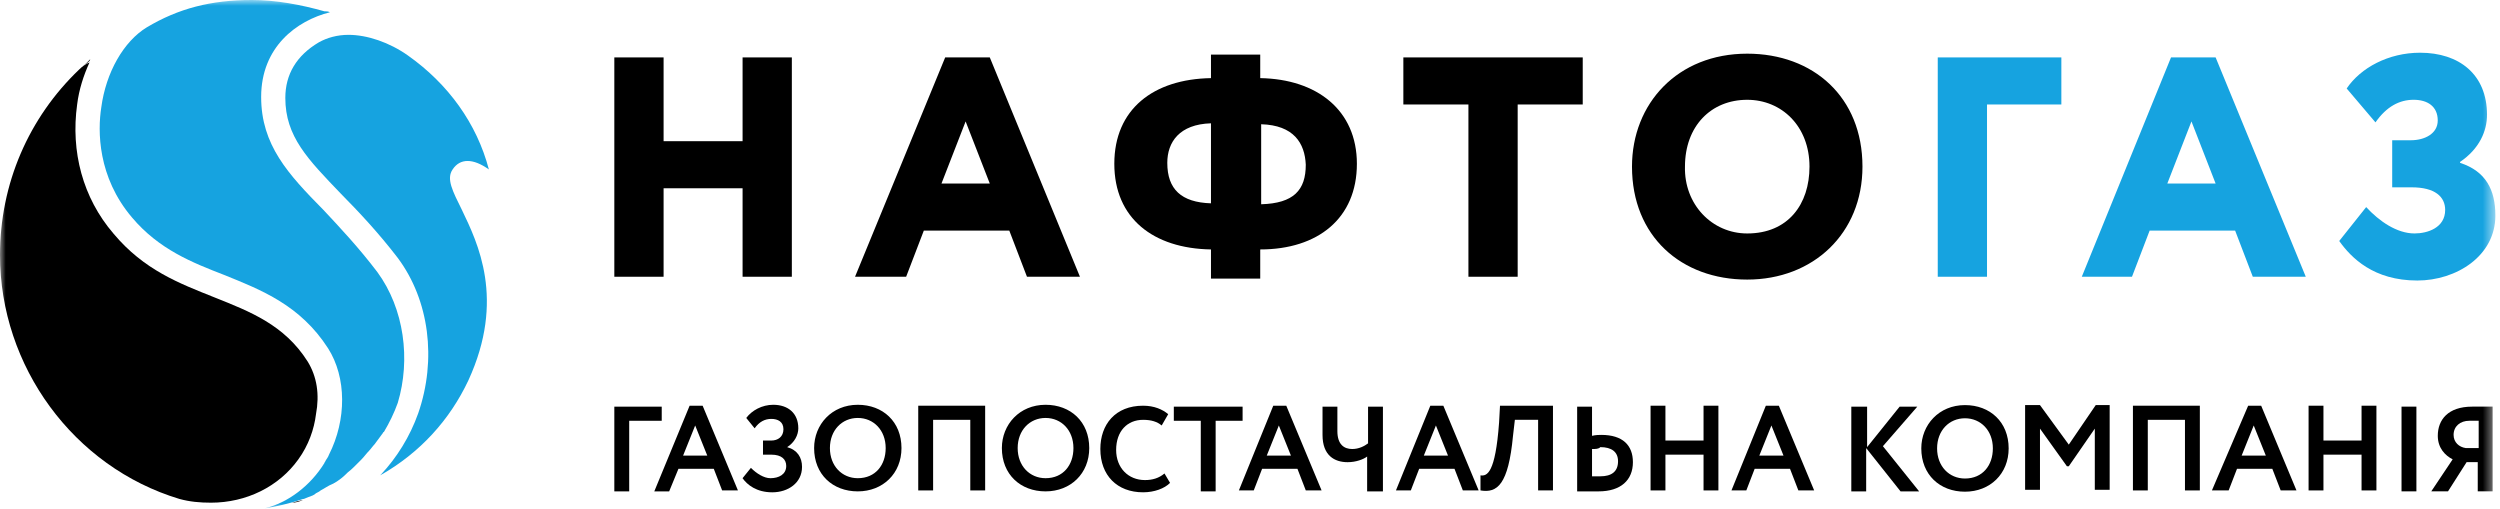
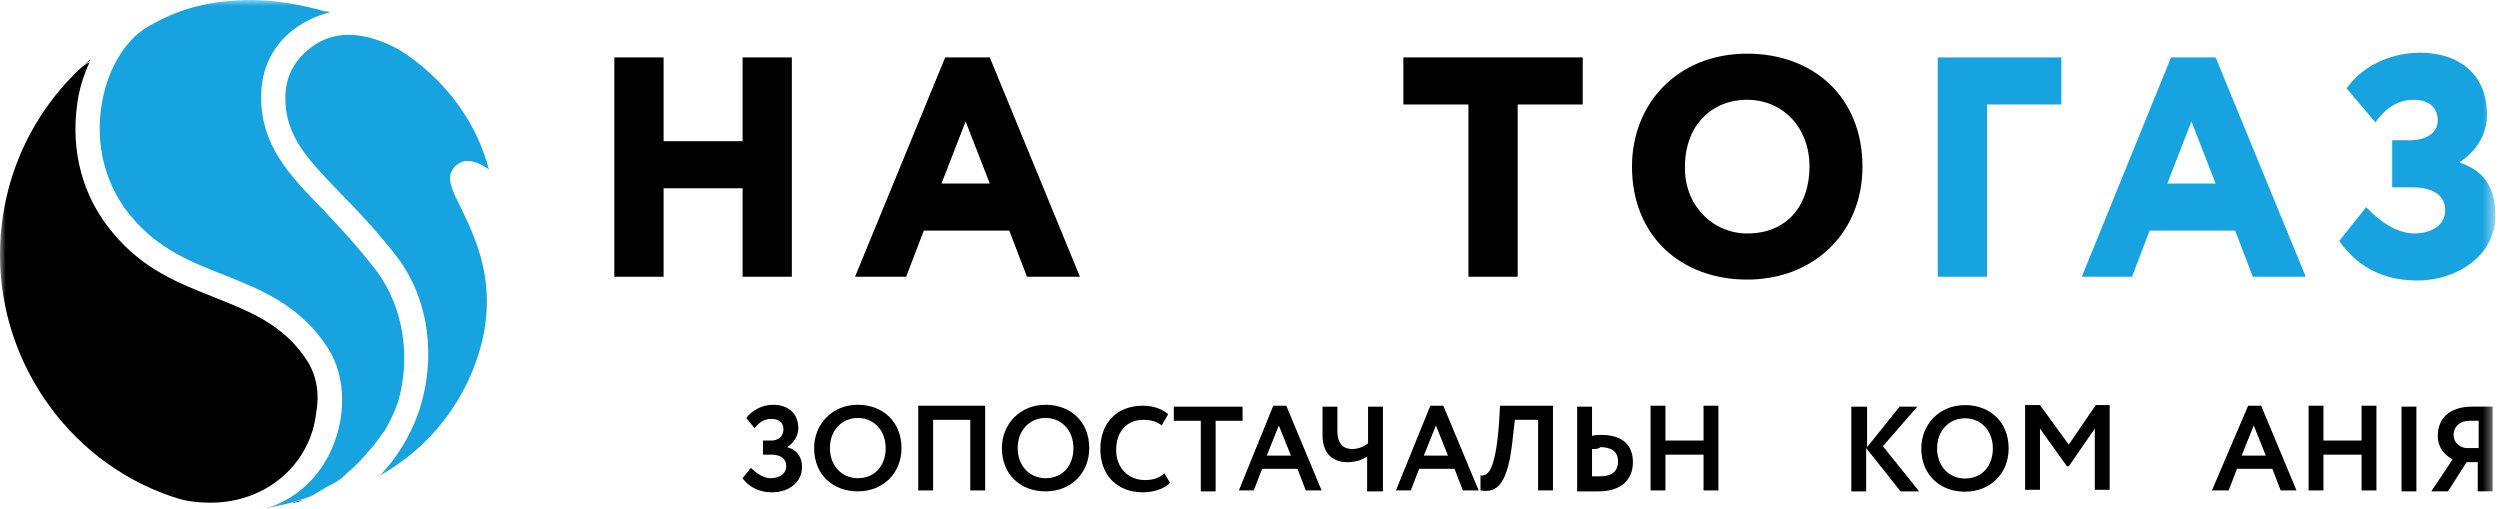
<svg xmlns="http://www.w3.org/2000/svg" width="216" height="44" viewBox="0 0 216 44" fill="none">
  <g clip-path="url(#clip0_28_1559)">
    <mask id="mask0_28_1559" style="mask-type:luminance" maskUnits="userSpaceOnUse" x="0" y="0" width="216" height="44">
      <path d="M215.521 0H0V44H215.521V0Z" fill="white" />
    </mask>
    <g mask="url(#mask0_28_1559)">
      <path d="M7.792 5.125C7.471 5.45 7.149 5.776 6.828 6.02C7.149 5.776 7.39 5.532 7.711 5.288C7.711 5.288 7.792 5.206 7.792 5.125Z" fill="black" />
      <path d="M26.178 43.188C25.857 43.269 25.536 43.35 25.215 43.432C25.536 43.432 25.857 43.35 26.178 43.188Z" fill="black" />
      <path d="M42.238 14.64C42.318 14.64 42.318 14.64 42.238 14.64C41.194 10.655 38.705 7.239 35.252 4.799C33.646 3.66 31.719 3.01 30.113 3.01C29.149 3.01 28.266 3.254 27.543 3.66C25.616 4.799 24.652 6.426 24.652 8.459C24.652 11.793 26.58 13.745 29.47 16.755C30.996 18.3 32.682 20.089 34.368 22.285C37.099 25.945 37.741 31.069 36.135 35.705C35.412 37.738 34.288 39.527 32.923 40.991C32.923 40.991 32.923 40.991 32.843 41.073C36.296 39.121 38.865 36.274 40.471 32.858C43.683 25.864 41.274 20.984 39.909 18.137C39.106 16.511 38.544 15.453 39.106 14.64C39.748 13.664 40.873 13.664 42.238 14.64Z" fill="#16A3E0" />
      <path d="M26.579 31.232C24.571 28.061 21.6 26.922 18.549 25.702C15.498 24.482 12.446 23.343 9.796 20.171C7.147 17.081 6.103 13.096 6.665 9.029C6.825 7.728 7.227 6.508 7.709 5.45C7.709 5.45 7.709 5.369 7.789 5.369C7.387 5.532 7.066 5.776 6.825 6.02C2.489 10.168 0 15.861 0 22.042C0 31.639 6.344 40.342 15.498 43.107C16.381 43.351 17.264 43.432 18.228 43.432C21.279 43.432 24.089 42.049 25.776 39.691C26.659 38.471 27.141 37.088 27.301 35.787C27.622 34.079 27.382 32.534 26.579 31.232Z" fill="black" />
      <path d="M32.601 23.505C30.995 21.39 29.389 19.682 27.944 18.137C24.892 15.046 22.564 12.525 22.564 8.377C22.564 4.067 25.615 1.789 28.506 1.057C28.345 0.976 28.184 0.976 28.024 0.976C26.017 0.407 23.848 0 21.761 0C18.227 0 15.417 0.732 12.687 2.359C10.68 3.579 9.154 6.262 8.752 9.272C8.431 11.305 8.431 15.29 11.402 18.787C13.731 21.553 16.622 22.691 19.352 23.749C22.564 25.05 25.936 26.351 28.345 30.093C29.951 32.614 29.951 36.274 28.425 39.283C28.345 39.527 28.184 39.69 28.104 39.852C28.104 39.933 28.024 39.933 28.024 40.015C26.819 41.967 24.892 43.431 22.885 43.919C23.929 43.756 24.973 43.512 25.936 43.187C26.017 43.187 26.097 43.105 26.257 43.105C26.418 43.024 26.498 43.024 26.659 42.943C26.9 42.861 27.141 42.78 27.301 42.617C27.462 42.536 27.622 42.455 27.703 42.373C28.024 42.211 28.345 41.967 28.747 41.804C28.827 41.804 28.827 41.723 28.907 41.723C29.309 41.479 29.63 41.235 29.951 40.909L30.031 40.828C30.352 40.584 30.674 40.259 30.995 39.933C31.075 39.852 31.155 39.771 31.236 39.69C31.477 39.446 31.637 39.201 31.878 38.958C32.039 38.795 32.199 38.551 32.36 38.388C32.521 38.144 32.681 37.981 32.842 37.738C32.922 37.656 33.002 37.493 33.083 37.412C33.083 37.412 33.083 37.331 33.163 37.331C33.645 36.518 34.046 35.704 34.367 34.81C35.492 31.068 34.93 26.677 32.601 23.505Z" fill="#16A3E0" />
      <path d="M64.159 16.266H57.334V23.911H53.078V4.961H57.334V12.199H64.159V4.961H68.415V23.911H64.159V16.266Z" fill="black" />
      <path d="M81.664 4.961H85.518L93.307 23.911H88.73L87.204 19.926H79.817L78.291 23.911H73.875L81.664 4.961ZM81.343 15.859H85.518L83.43 10.491L81.343 15.859Z" fill="black" />
-       <path d="M104.628 21.552C99.65 21.471 96.277 18.868 96.277 14.151C96.277 9.434 99.65 6.831 104.628 6.75V4.717H108.884V6.75C113.782 6.831 117.235 9.515 117.235 14.151C117.235 18.868 113.863 21.552 108.884 21.552V24.073H104.628V21.552ZM104.628 17.567V10.654C101.898 10.735 100.854 12.28 100.854 14.07C100.854 16.347 102.059 17.486 104.628 17.567ZM108.965 10.735V17.648C111.775 17.567 112.819 16.428 112.819 14.233C112.738 12.362 111.775 10.817 108.965 10.735Z" fill="black" />
      <path d="M121.25 4.961H136.748V9.027H131.127V23.911H126.872V9.027H121.25V4.961Z" fill="black" />
      <path d="M150.96 4.637C156.662 4.637 160.917 8.378 160.917 14.396C160.917 20.171 156.662 24.156 150.96 24.156C145.259 24.156 141.004 20.415 141.004 14.396C141.004 8.947 144.938 4.637 150.96 4.637ZM150.96 20.171C154.494 20.171 156.34 17.65 156.34 14.396C156.34 10.899 153.931 8.622 150.96 8.622C147.829 8.622 145.581 10.899 145.581 14.396C145.5 17.65 147.909 20.171 150.96 20.171Z" fill="black" />
      <path d="M167.422 4.961H178.101V9.027H171.678V23.911H167.422V4.961Z" fill="#16A3E0" />
      <path d="M187.576 4.961H191.43L199.219 23.911H194.642L193.116 19.926H185.728L184.203 23.911H179.867L187.576 4.961ZM187.255 15.859H191.43L189.342 10.491L187.255 15.859Z" fill="#16A3E0" />
      <path d="M202.109 20.821L204.438 17.893C205.563 19.113 207.088 20.17 208.614 20.17C209.738 20.17 211.263 19.682 211.263 18.137C211.263 16.998 210.38 16.185 208.373 16.185H206.686V12.118H208.293C209.497 12.118 210.621 11.549 210.621 10.411C210.621 9.191 209.738 8.621 208.534 8.621C207.33 8.621 206.205 9.191 205.241 10.573L202.753 7.645C203.957 5.856 206.365 4.555 209.096 4.555C212.468 4.555 214.878 6.425 214.878 9.923C214.878 11.305 214.234 12.85 212.549 13.989V14.07C214.797 14.802 215.6 16.429 215.6 18.625C215.6 22.122 212.228 24.237 208.855 24.237C205.08 24.237 203.153 22.285 202.109 20.821Z" fill="#16A3E0" />
-       <path d="M53.078 35.135H57.173V36.355H54.363V42.455H53.078V35.135Z" fill="black" />
-       <path d="M59.583 35.053H60.707L63.758 42.373H62.393L61.67 40.502H58.619L57.816 42.454H56.531L59.583 35.053ZM59.02 39.363H61.108L60.064 36.761L59.02 39.363Z" fill="black" />
      <path d="M64.156 41.316L64.879 40.422C65.361 40.91 66.003 41.316 66.565 41.316C67.288 41.316 67.93 40.991 67.93 40.259C67.93 39.69 67.529 39.283 66.645 39.283H65.923V38.063H66.645C67.207 38.063 67.689 37.738 67.689 37.087C67.689 36.437 67.207 36.193 66.645 36.193C66.083 36.193 65.602 36.437 65.2 37.006L64.477 36.111C64.959 35.461 65.843 34.973 66.806 34.973C68.091 34.973 68.974 35.705 68.974 37.006C68.974 37.575 68.653 38.226 68.011 38.633C68.894 38.877 69.295 39.527 69.295 40.34C69.295 41.723 68.091 42.536 66.726 42.536C65.361 42.536 64.558 41.886 64.156 41.316Z" fill="black" />
      <path d="M74.114 34.973C76.282 34.973 77.888 36.437 77.888 38.714C77.888 40.91 76.282 42.455 74.114 42.455C71.946 42.455 70.34 40.991 70.34 38.714C70.34 36.681 71.865 34.973 74.114 34.973ZM74.114 41.316C75.64 41.316 76.523 40.178 76.523 38.714C76.523 37.169 75.479 36.111 74.114 36.111C72.749 36.111 71.705 37.169 71.705 38.714C71.705 40.259 72.749 41.316 74.114 41.316Z" fill="black" />
      <path d="M83.833 36.273H80.621V42.373H79.336V35.053H85.117V42.373H83.833V36.273Z" fill="black" />
      <path d="M90.337 34.973C92.505 34.973 94.111 36.437 94.111 38.714C94.111 40.91 92.505 42.455 90.337 42.455C88.168 42.455 86.562 40.991 86.562 38.714C86.562 36.681 88.088 34.973 90.337 34.973ZM90.337 41.316C91.862 41.316 92.745 40.178 92.745 38.714C92.745 37.169 91.702 36.111 90.337 36.111C88.971 36.111 87.927 37.169 87.927 38.714C87.927 40.259 88.971 41.316 90.337 41.316Z" fill="black" />
      <path d="M101.093 41.722C100.611 42.21 99.728 42.535 98.764 42.535C96.516 42.535 95.07 41.071 95.07 38.794C95.07 36.679 96.355 35.053 98.764 35.053C99.728 35.053 100.45 35.378 100.932 35.785L100.37 36.761C99.969 36.435 99.487 36.273 98.764 36.273C97.399 36.273 96.435 37.249 96.435 38.875C96.435 40.421 97.479 41.478 98.925 41.478C99.567 41.478 100.129 41.315 100.611 40.908L101.093 41.722Z" fill="black" />
      <path d="M101.418 35.135H107.36V36.355H105.031V42.455H103.747V36.355H101.418V35.135Z" fill="black" />
      <path d="M110.01 35.053H111.134L114.186 42.373H112.821L112.098 40.502H109.047L108.324 42.373H107.039L110.01 35.053ZM109.448 39.363H111.536L110.492 36.761L109.448 39.363Z" fill="black" />
      <path d="M119.405 42.455H118.12V39.445C117.799 39.689 117.156 39.933 116.434 39.933C115.31 39.933 114.266 39.364 114.266 37.575V35.135H115.55V37.249C115.55 38.388 116.112 38.795 116.835 38.795C117.397 38.795 117.879 38.551 118.2 38.307V35.135H119.485V42.455H119.405Z" fill="black" />
      <path d="M123.58 35.053H124.705L127.756 42.373H126.39L125.668 40.502H122.617L121.894 42.373H120.609L123.58 35.053ZM123.019 39.363H125.107L124.063 36.761L123.019 39.363Z" fill="black" />
      <path d="M133.053 36.273H130.885L130.724 37.655C130.323 41.885 129.36 42.617 127.914 42.373V41.071C128.476 41.153 129.199 40.908 129.52 36.517L129.6 35.053H134.177V42.373H132.893V36.273H133.053Z" fill="black" />
      <path d="M137.551 37.656C137.872 37.575 138.193 37.575 138.353 37.575C140.199 37.575 141.083 38.469 141.083 39.933C141.083 41.479 140.039 42.455 138.112 42.455C137.389 42.455 136.747 42.455 136.266 42.455V35.135H137.551V37.656ZM137.551 38.795V41.153C137.791 41.153 138.032 41.153 138.272 41.153C139.237 41.153 139.799 40.747 139.799 39.852C139.799 39.039 139.237 38.632 138.272 38.632C138.112 38.795 137.872 38.795 137.551 38.795Z" fill="black" />
      <path d="M147.186 39.282H143.893V42.373H142.609V35.053H143.893V38.062H147.186V35.053H148.47V42.373H147.186V39.282Z" fill="black" />
-       <path d="M152.569 35.053H153.692L156.744 42.373H155.379L154.656 40.502H151.604L150.882 42.373H149.598L152.569 35.053ZM152.006 39.363H154.094L153.05 36.761L152.006 39.363Z" fill="black" />
      <path d="M160.033 35.135H161.318V38.632L164.128 35.135H165.654L162.683 38.551L165.814 42.455H164.208L161.237 38.713V42.455H159.953V35.135H160.033Z" fill="black" />
      <path d="M169.773 35C171.942 35 173.548 36.464 173.548 38.741C173.548 40.937 171.942 42.482 169.773 42.482C167.606 42.482 166 41.019 166 38.741C166 36.708 167.525 35 169.773 35ZM169.773 41.344C171.3 41.344 172.183 40.205 172.183 38.741C172.183 37.196 171.139 36.139 169.773 36.139C168.409 36.139 167.365 37.196 167.365 38.741C167.365 40.286 168.409 41.344 169.773 41.344Z" fill="black" />
      <path d="M174.969 35H176.254L178.743 38.416L181.071 35H182.275V42.32H180.991V37.033L178.743 40.286H178.582L176.254 37.033V42.32H174.969V35Z" fill="black" />
-       <path d="M188.781 36.273H185.569V42.373H184.285V35.053H190.066V42.373H188.781V36.273Z" fill="black" />
      <path d="M194.241 35.053H195.365L198.416 42.373H197.051L196.328 40.502H193.278L192.555 42.373H191.109L194.241 35.053ZM193.678 39.363H195.767L194.722 36.761L193.678 39.363Z" fill="black" />
      <path d="M204.038 39.282H200.746V42.373H199.461V35.053H200.746V38.062H204.038V35.053H205.323V42.373H204.038V39.282Z" fill="black" />
      <path d="M207.492 35.133H208.777V42.453H207.492V35.133Z" fill="black" />
      <path d="M214.158 39.931H213.114L211.508 42.453H210.062L211.91 39.687C211.267 39.362 210.625 38.711 210.625 37.654C210.625 36.271 211.508 35.133 213.596 35.133C214.077 35.133 214.961 35.133 215.362 35.133V42.453H214.077V39.931H214.158ZM214.158 38.711V36.353C213.998 36.353 213.596 36.353 213.354 36.353C212.552 36.353 211.99 36.841 211.99 37.573C211.99 38.223 212.471 38.63 213.033 38.711H214.158Z" fill="black" />
    </g>
  </g>
  <defs>
    <clipPath id="clip0_28_1559">
      <rect width="216" height="44" fill="white" />
    </clipPath>
  </defs>
</svg>